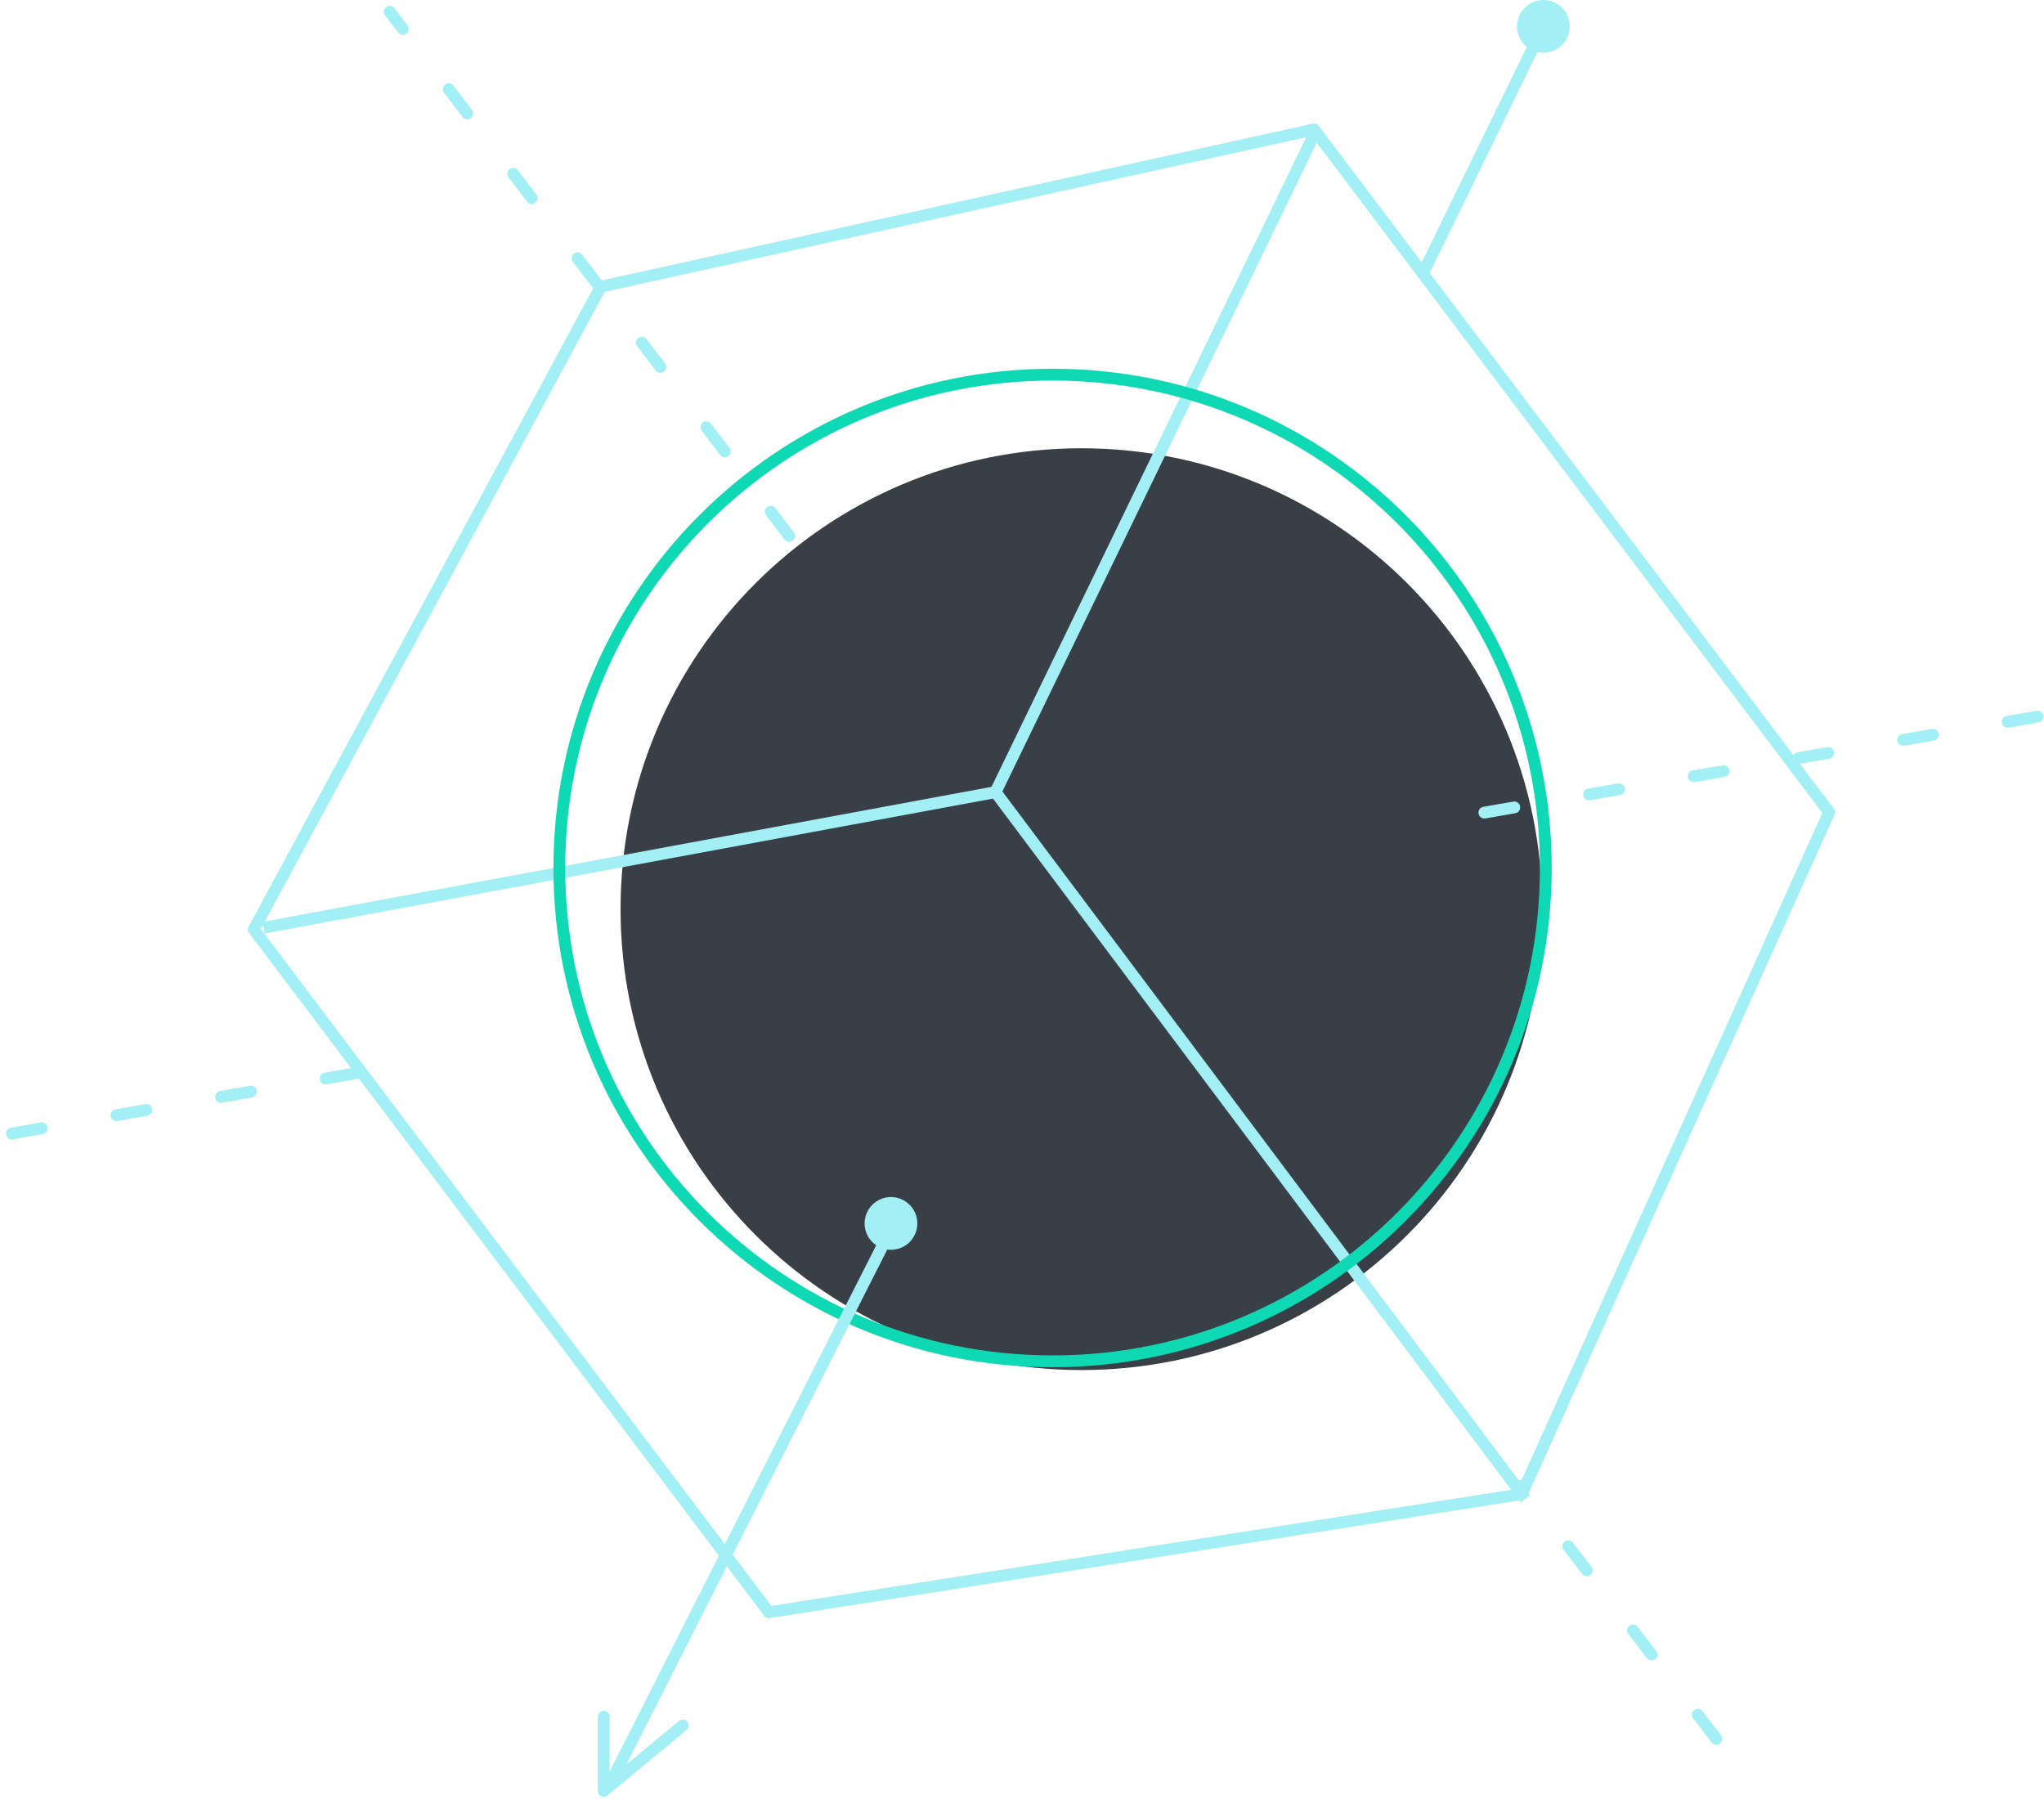
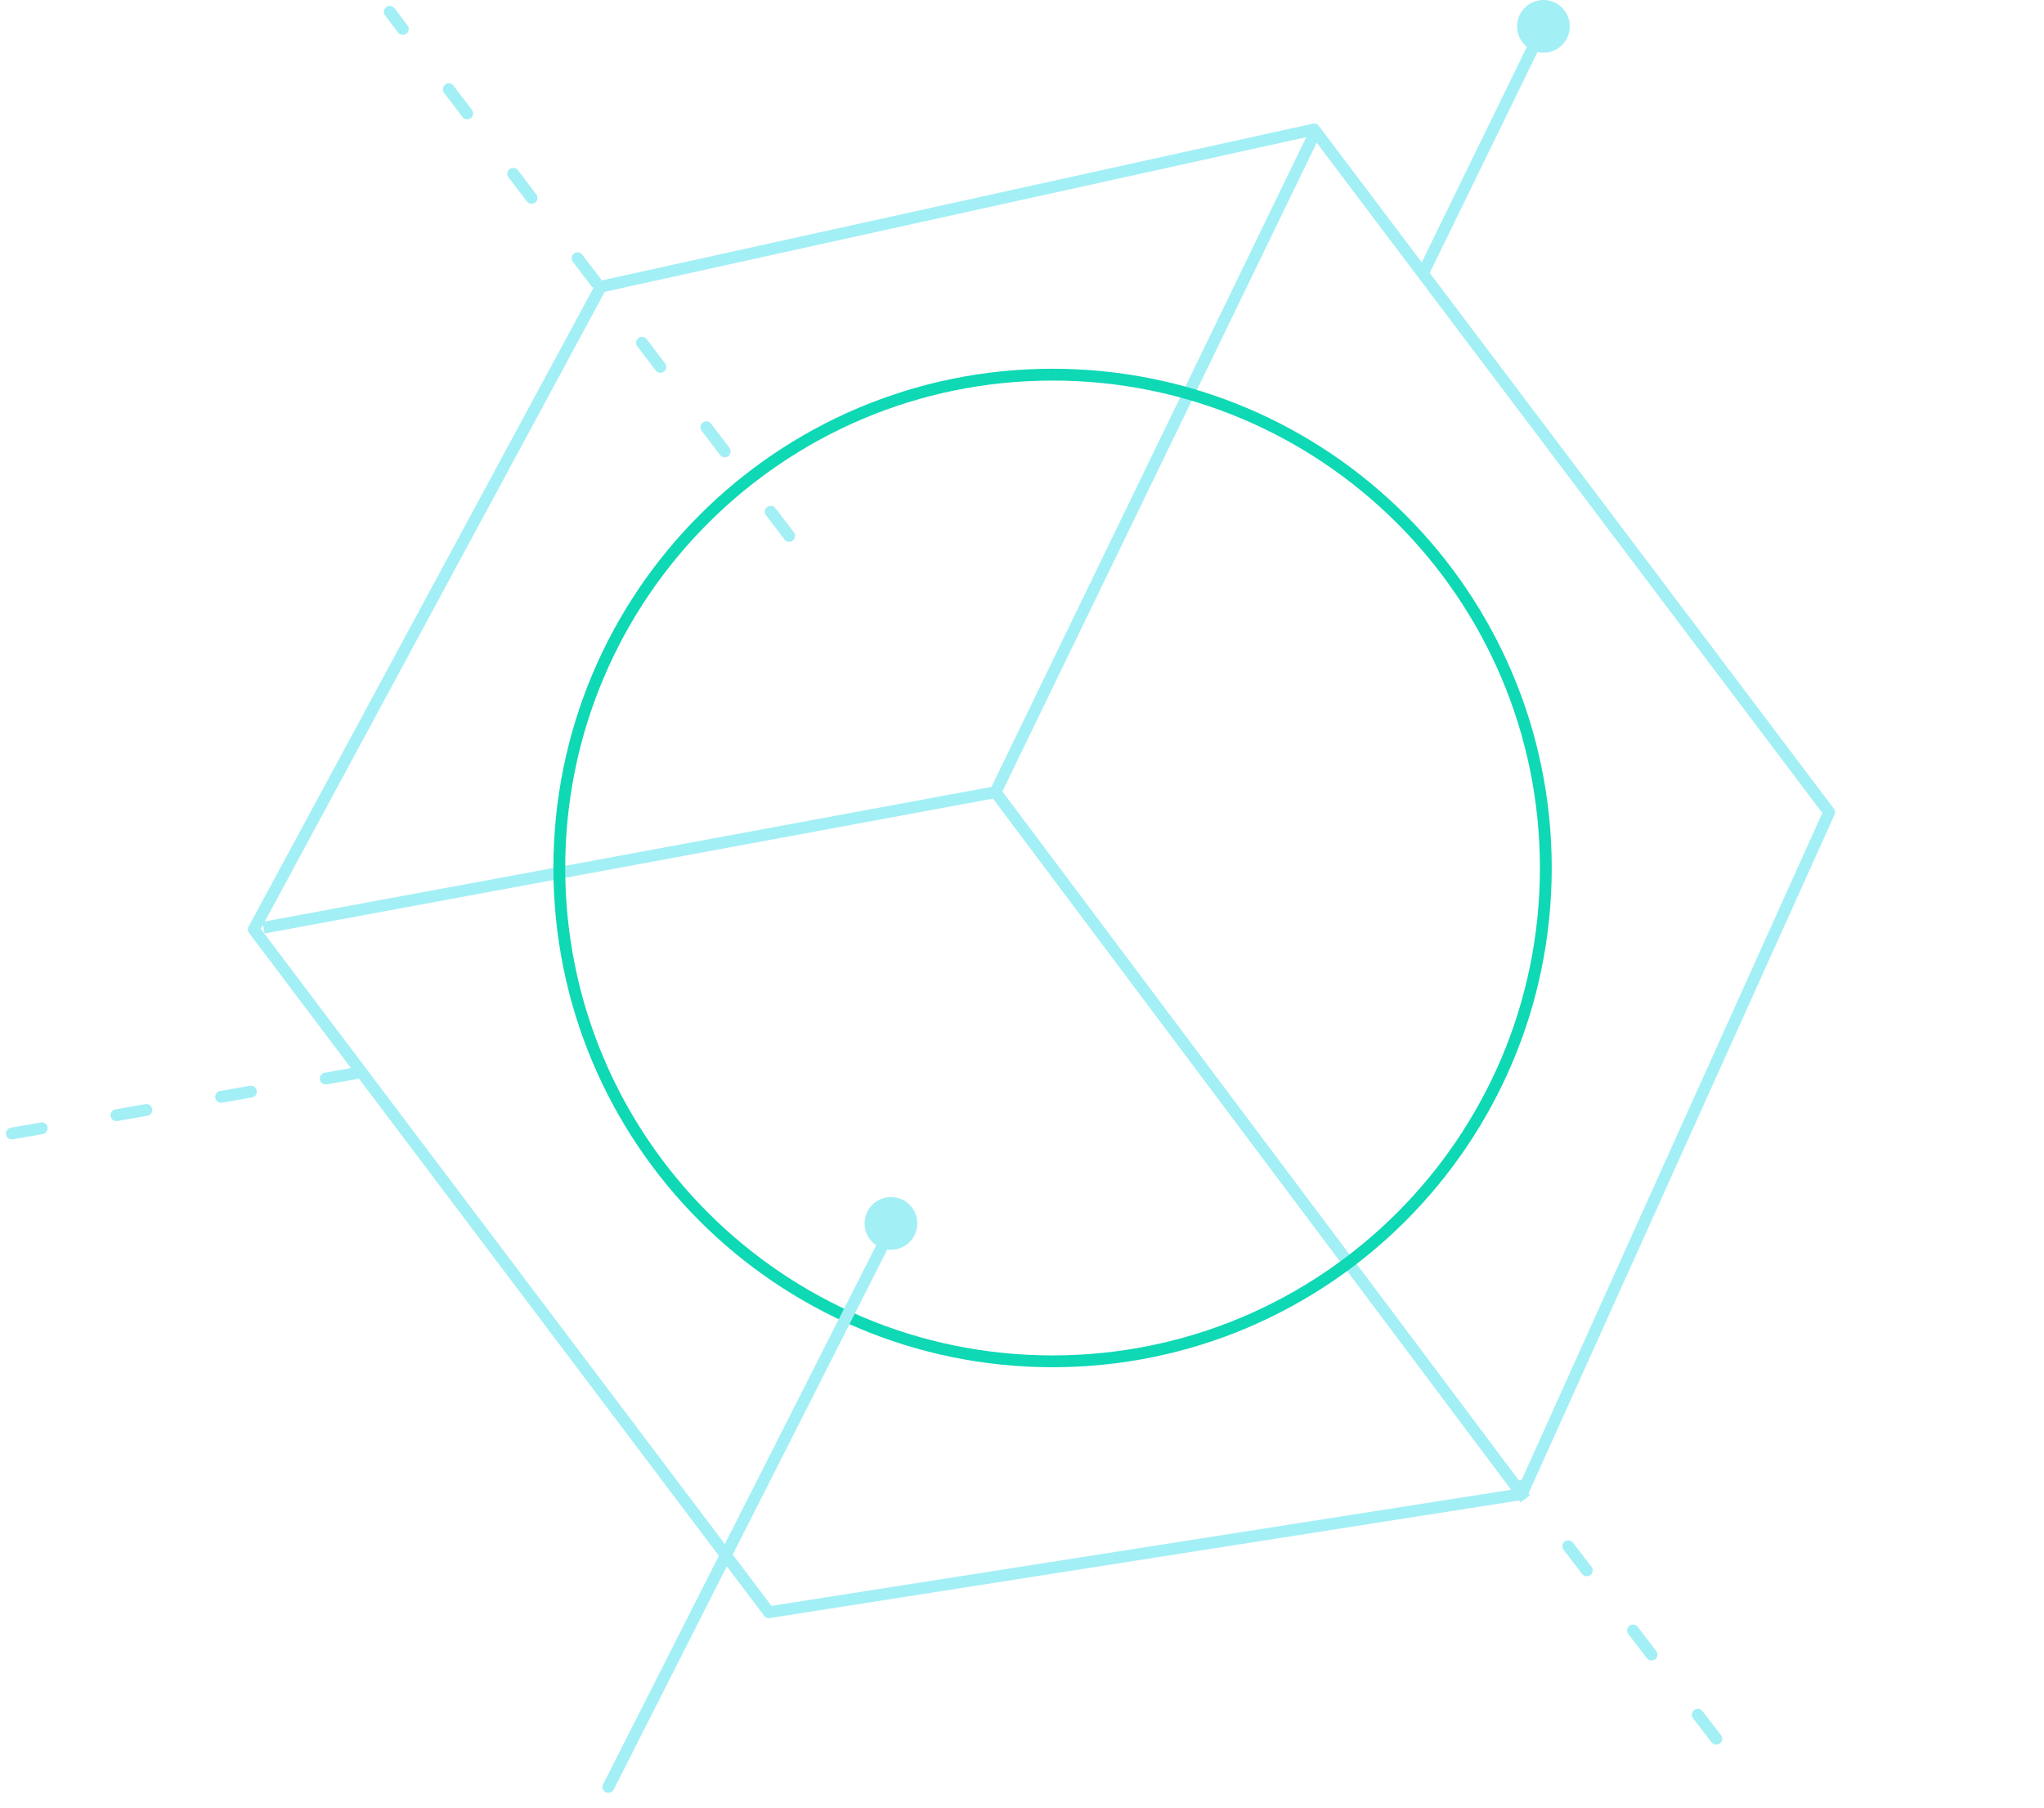
<svg xmlns="http://www.w3.org/2000/svg" width="173" height="153" viewBox="0 0 173 153" fill="none">
-   <path d="M91.526 115.94C113.066 115.94 130.529 98.478 130.529 76.937C130.529 55.396 113.066 37.934 91.526 37.934C69.985 37.934 52.523 55.396 52.523 76.937C52.523 98.478 69.985 115.94 91.526 115.94Z" fill="#393F47" />
  <path d="M128.796 126.436L154.815 68.734L111.221 10.951L50.854 24.257L21.481 78.653L65.075 136.435L128.796 126.436Z" stroke="#A3EFF6" stroke-linecap="square" stroke-linejoin="round" />
  <path d="M84.256 67.031L128.797 126.435" stroke="#A3EFF6" stroke-linecap="square" stroke-linejoin="round" />
  <path d="M22.798 78.413L84.256 67.033L110.98 11.883" stroke="#A3EFF6" stroke-linecap="square" stroke-linejoin="round" />
  <path d="M89.087 115.201C112.143 115.201 130.835 96.51 130.835 73.453C130.835 50.396 112.143 31.705 89.087 31.705C66.03 31.705 47.339 50.396 47.339 73.453C47.339 96.51 66.03 115.201 89.087 115.201Z" stroke="#0FD8B4" stroke-miterlimit="10" />
  <path d="M75.17 104.494L51.495 151.218" stroke="#A3EFF6" stroke-miterlimit="10" stroke-linecap="round" />
  <path d="M66.792 45.348L32.989 1" stroke="#A3EFF6" stroke-miterlimit="10" stroke-linecap="round" stroke-dasharray="2.57 6.42" />
  <path d="M145.263 147.142L128.795 125.73" stroke="#A3EFF6" stroke-miterlimit="10" stroke-linecap="round" stroke-dasharray="2.57 6.42" />
  <path d="M130.634 2.23L120.5 23" stroke="#A3EFF6" stroke-miterlimit="10" stroke-linecap="round" />
-   <path d="M125.634 68.766L172.438 60.645" stroke="#A3EFF6" stroke-miterlimit="10" stroke-linecap="round" stroke-dasharray="2.57 6.42" />
  <path d="M1 95.923L30.598 90.738" stroke="#A3EFF6" stroke-miterlimit="10" stroke-linecap="round" stroke-dasharray="2.57 6.42" />
  <path d="M75.41 105.763C76.642 105.763 77.641 104.764 77.641 103.532C77.641 102.3 76.642 101.301 75.41 101.301C74.178 101.301 73.179 102.3 73.179 103.532C73.179 104.764 74.178 105.763 75.41 105.763Z" fill="#A3EFF6" />
  <path d="M130.632 4.462C131.865 4.462 132.863 3.463 132.863 2.231C132.863 0.999 131.865 0 130.632 0C129.4 0 128.401 0.999 128.401 2.231C128.401 3.463 129.4 4.462 130.632 4.462Z" fill="#A3EFF6" />
-   <path d="M51.095 145.279V151.555L57.788 146.018" stroke="#A3EFF6" stroke-linecap="round" stroke-linejoin="round" />
</svg>